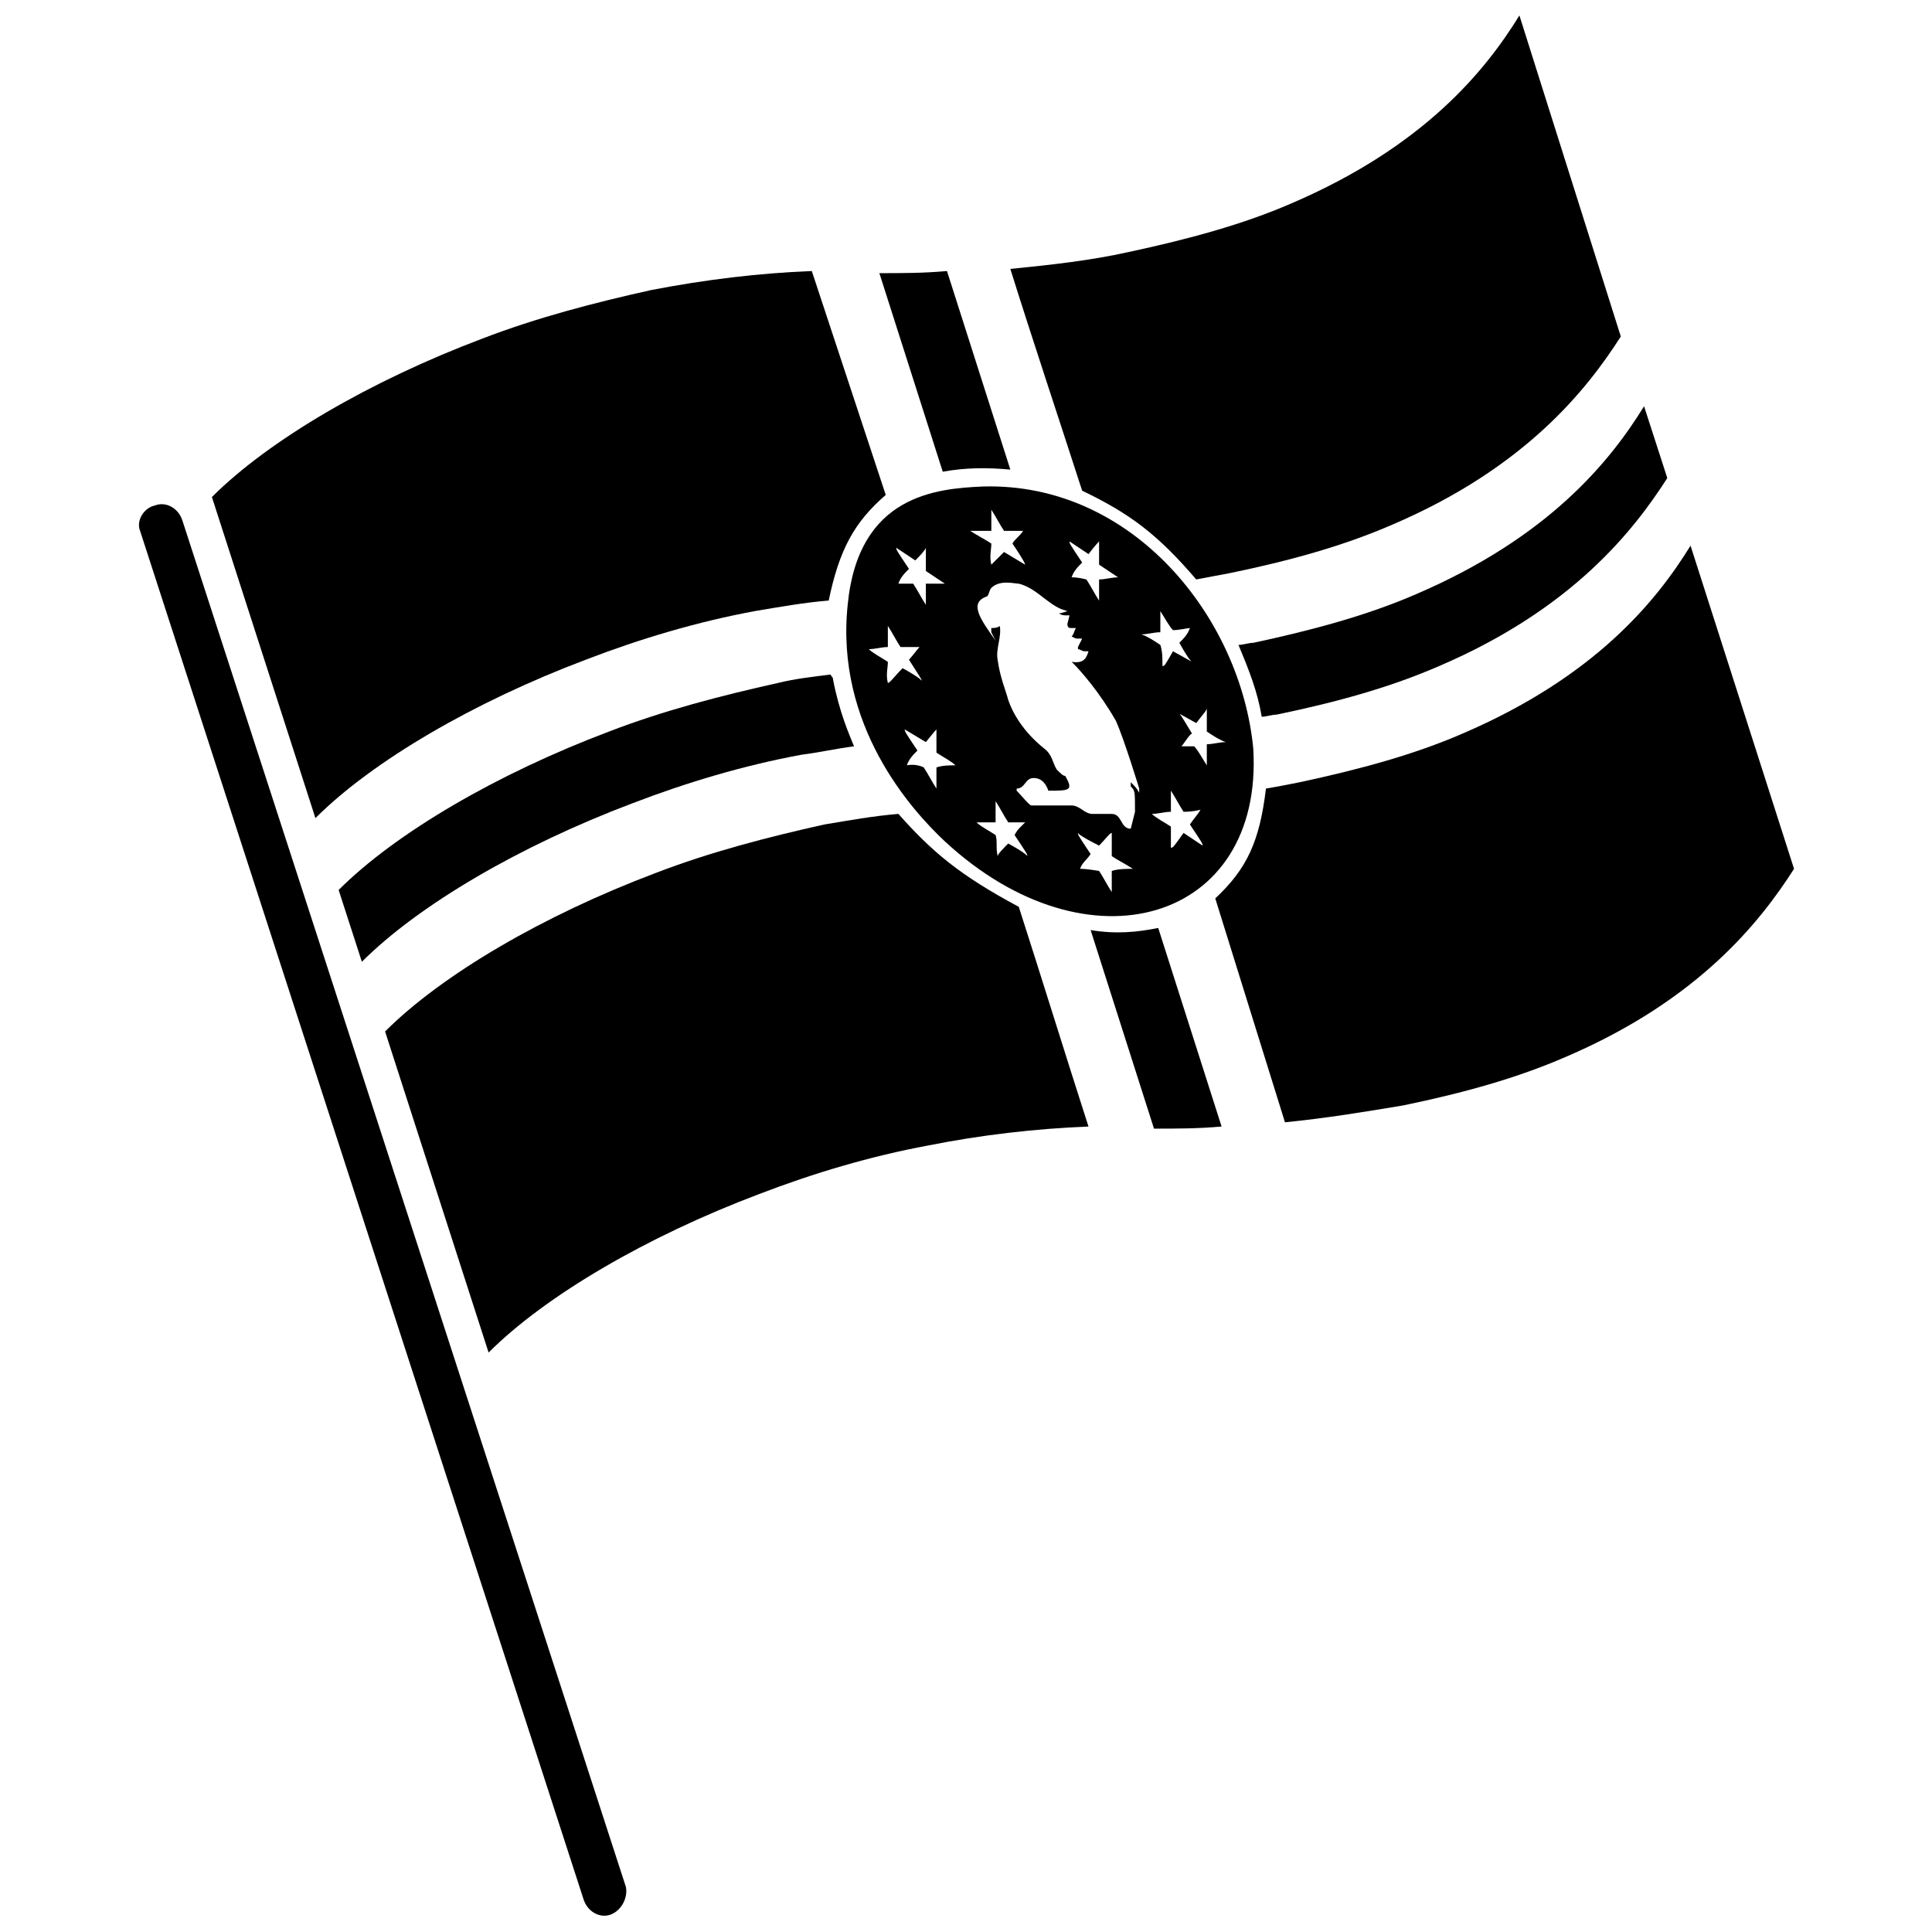
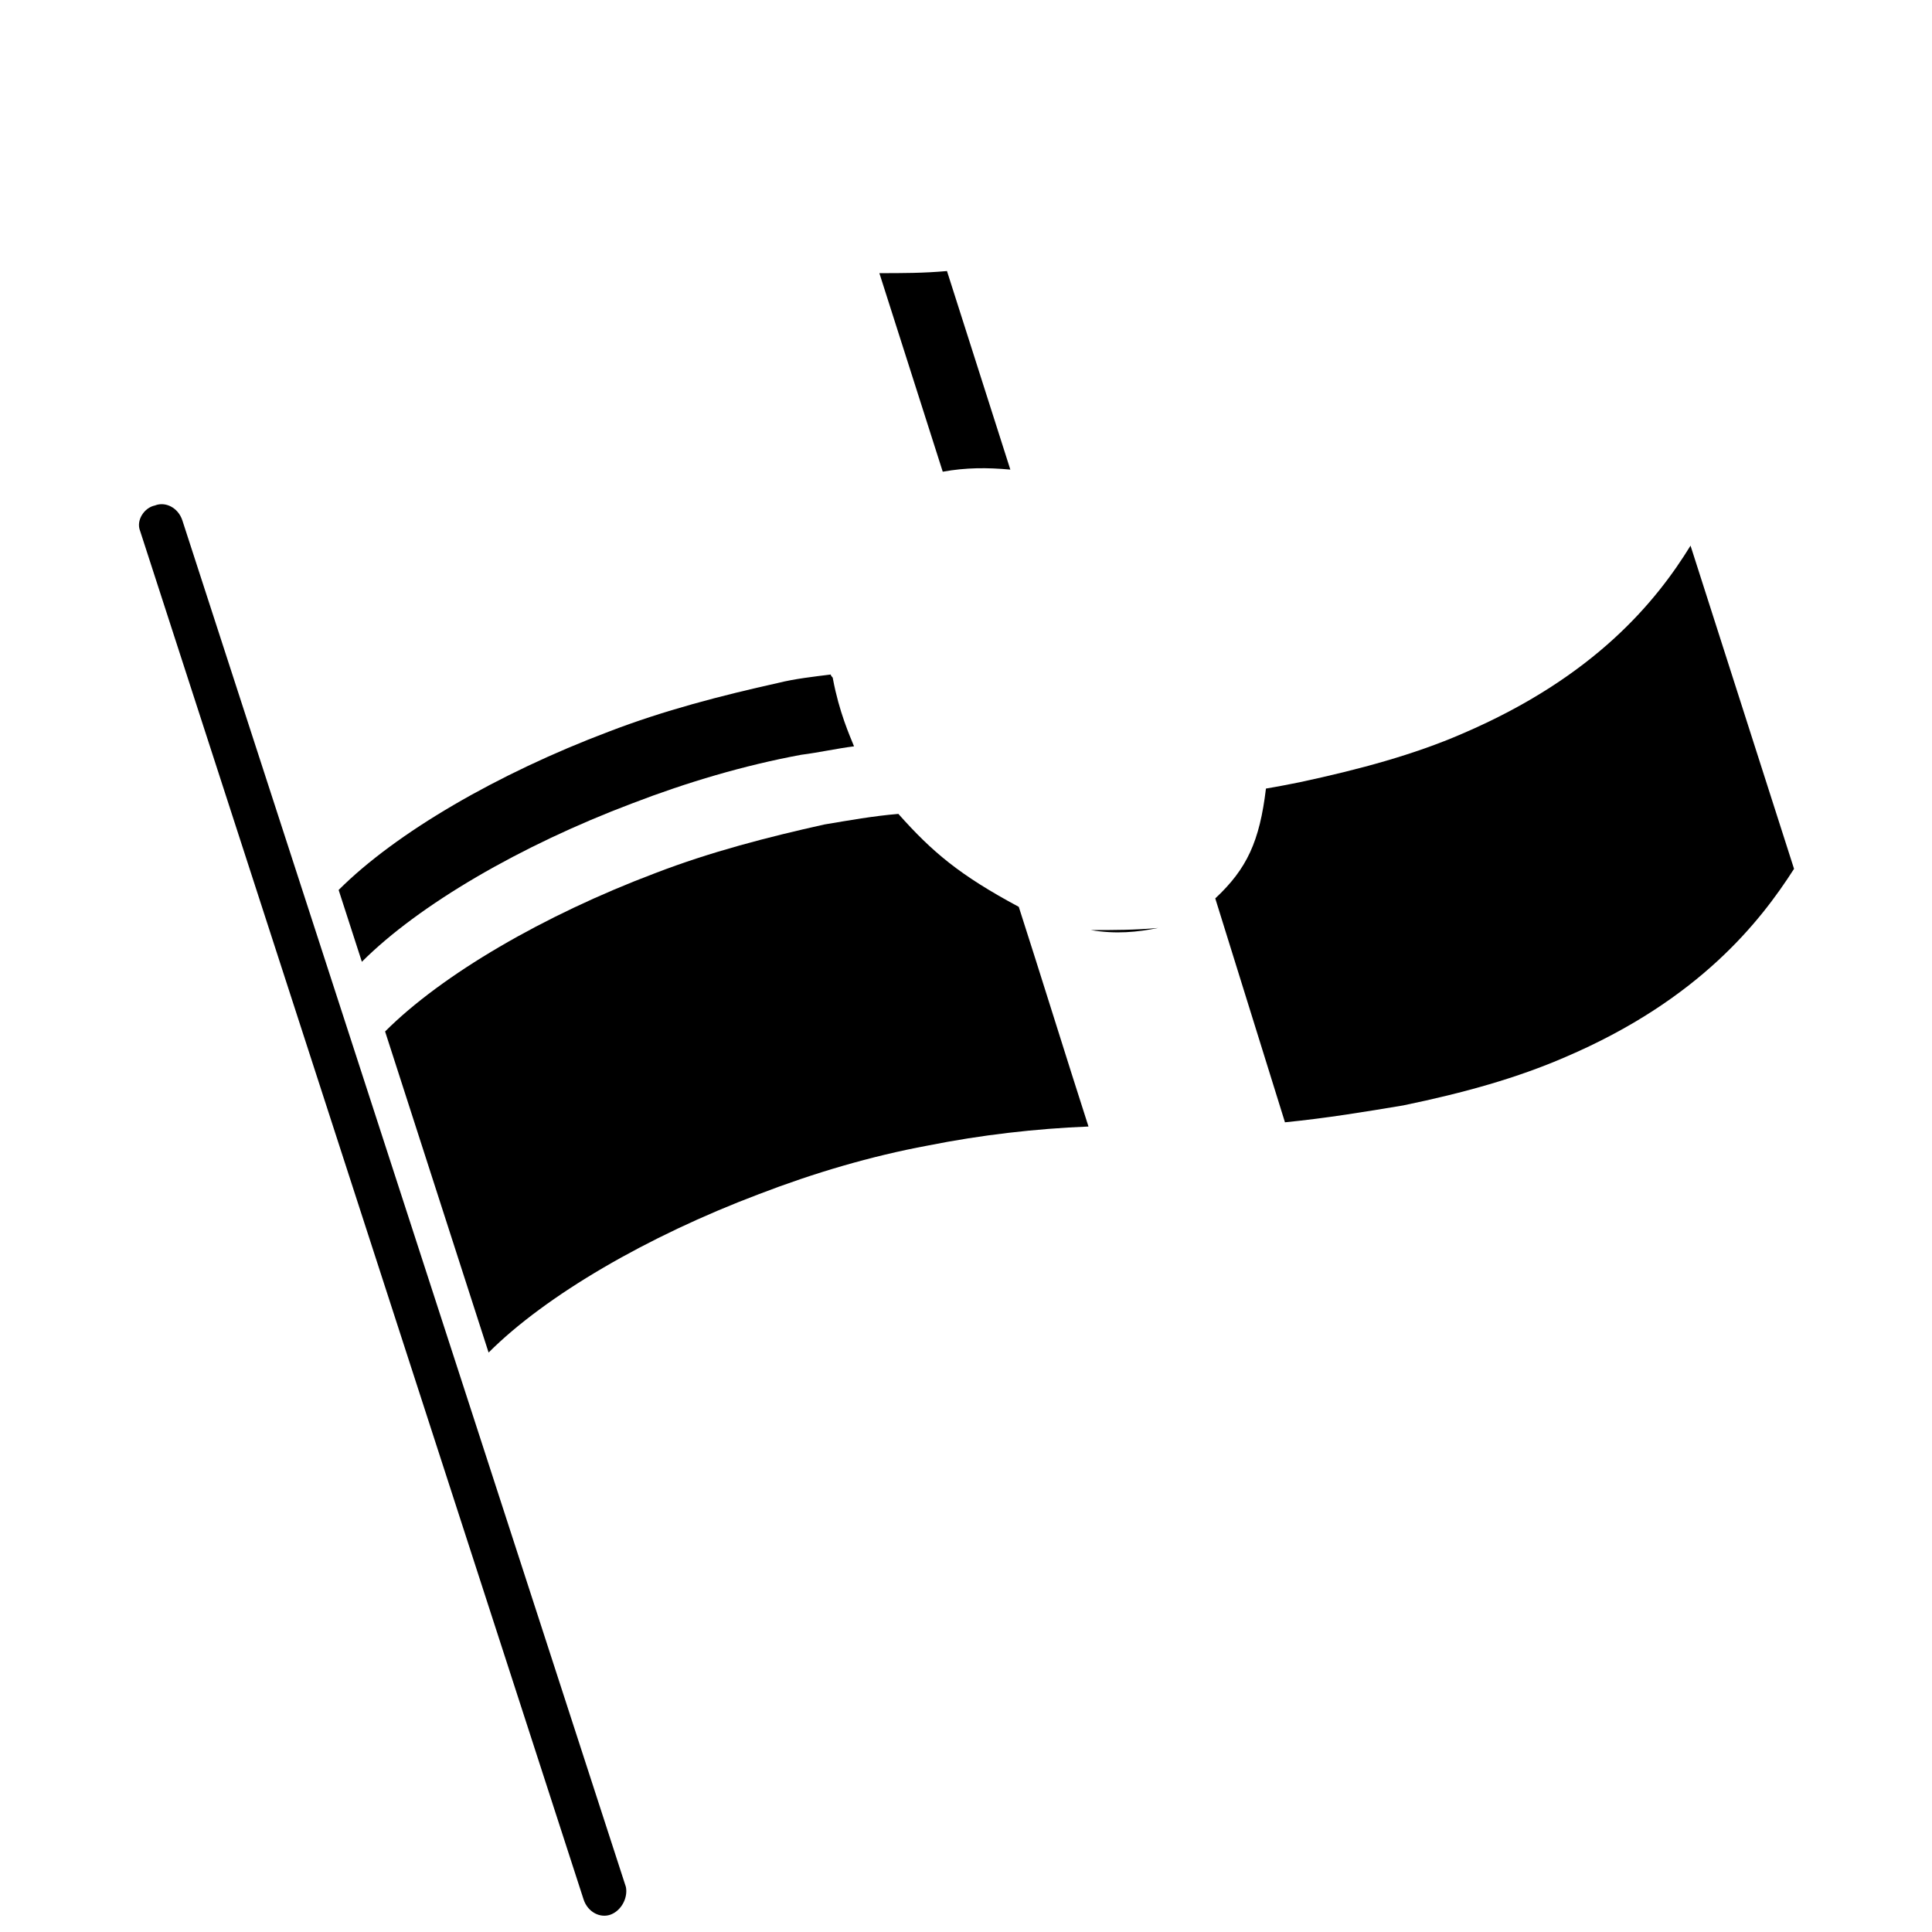
<svg xmlns="http://www.w3.org/2000/svg" width="800px" height="800px" version="1.1" viewBox="144 144 512 512">
  <defs>
    <clipPath id="b">
      <path d="m180 277h130v374.9h-130z" />
    </clipPath>
    <clipPath id="a">
-       <path d="m411 148.09h163v149.91h-163z" />
-     </clipPath>
+       </clipPath>
  </defs>
  <g clip-path="url(#b)">
    <path d="m305.95 651.34c-2.801 1.121-6.156-0.559-7.277-3.918l-117.55-362.74c-1.121-2.801 1.121-6.156 3.918-6.719 2.801-1.121 6.156 0.559 7.277 3.918l117.55 362.18c0.562 2.797-1.117 6.156-3.918 7.277z" />
  </g>
-   <path d="m378.73 275.16c-8.398 7.277-12.316 14.555-15.113 27.988-6.719 0.559-12.875 1.68-19.594 2.801-15.113 2.801-30.23 7.277-44.781 12.875-29.668 11.195-56.539 26.871-71.652 41.984l-27.434-85.086c15.113-15.113 41.984-30.789 71.652-41.984 14.555-5.598 29.668-9.516 44.781-12.875 14.555-2.801 28.551-4.477 42.543-5.039l19.598 59.336" />
  <path d="m432.46 442.54c-13.996 0.559-28.551 2.238-42.543 5.039-15.113 2.801-30.23 7.277-44.781 12.875-29.668 11.195-56.539 26.871-71.652 41.984l-27.43-85.086c15.113-15.113 41.984-30.789 71.652-41.984 14.555-5.598 29.668-9.516 44.781-12.875 6.719-1.121 12.875-2.238 19.594-2.801 8.957 10.078 16.234 16.234 31.906 24.629 5.598 17.355 12.875 40.863 18.473 58.219" />
  <path d="m619.44 374.25c-8.957 13.996-25.191 34.707-60.457 49.82-12.875 5.598-26.871 9.516-43.105 12.875-10.078 1.68-20.152 3.359-31.348 4.477l-18.473-59.336c8.398-7.836 11.754-15.113 13.434-29.109 3.359-0.559 6.156-1.121 8.957-1.68 15.676-3.359 30.23-7.277 43.105-12.875 35.266-15.113 51.5-35.266 60.457-49.82l27.43 85.648" />
  <g clip-path="url(#a)">
    <path d="m573.53 233.18c-8.957 13.996-25.191 34.707-60.457 49.82-12.875 5.598-26.871 9.516-43.105 12.875-2.801 0.559-6.156 1.121-8.957 1.68-10.078-11.754-17.352-17.352-30.23-23.512-5.598-17.352-13.434-40.863-19.031-58.777 11.195-1.121 21.273-2.238 31.348-4.477 15.676-3.359 30.23-7.277 43.105-12.875 35.266-15.113 51.5-35.266 60.457-49.82l26.871 85.086" />
  </g>
-   <path d="m585.85 270.69c-8.957 13.996-25.191 34.707-60.457 49.82-12.875 5.598-26.871 9.516-43.105 12.875-1.121 0-2.801 0.559-3.918 0.559-1.121-6.719-3.359-12.316-6.156-19.031 1.121 0 2.801-0.559 3.918-0.559 15.676-3.359 30.23-7.277 43.105-12.875 35.266-15.113 51.5-35.266 60.457-49.82l6.156 19.031" />
  <path d="m364.73 323.87c1.68 8.957 4.477 15.113 5.598 17.914-4.477 0.559-9.516 1.68-13.996 2.238-15.113 2.801-30.23 7.277-44.781 12.875-29.668 11.195-56.539 26.871-71.652 41.984l-6.156-19.031c15.113-15.113 41.984-30.789 71.652-41.984 14.555-5.598 29.668-9.516 44.781-12.875 4.477-1.121 9.516-1.68 13.996-2.238 0 0.559 0.559 0.559 0.559 1.117" />
  <path d="m411.75 268.45c-6.156-0.559-11.754-0.559-17.914 0.559-5.039-15.676-11.754-36.945-16.793-52.621 6.156 0 11.754 0 17.914-0.559l16.793 52.621" />
-   <path d="m450.94 389.92c-5.598 1.121-11.195 1.68-17.914 0.559l16.793 52.621c6.156 0 11.754 0 17.914-0.559l-16.793-52.621" />
-   <path d="m430.23 374.25c0.559-1.68 1.68-2.238 2.801-3.918-3.359-5.039-3.359-5.039-3.359-5.598 0 0 0 0.559 5.598 3.359 1.68-1.68 2.801-3.359 3.359-3.359v0.559 5.598c1.68 1.121 3.918 2.238 5.598 3.359-1.68 0-3.918 0-5.598 0.559v5.039 0.559c-1.121-1.68-2.238-3.918-3.359-5.598-3.359-0.559-4.481-0.559-5.039-0.559m-21.832-3.359c-0.559-0.562-0.559-0.562 0 0-0.559-2.238 0-3.918-0.559-5.598-1.68-1.121-3.918-2.238-5.039-3.359h5.039v-5.039-0.559c1.121 1.68 2.238 3.918 3.359 5.598h4.477l-1.121 1.121c-0.559 0.559-1.121 1.121-1.68 2.238 3.359 5.039 3.359 5.039 3.359 5.598 0 0 0-0.559-5.039-3.359-1.117 1.117-2.797 2.797-2.797 3.359v0m45.902-2.242v-5.598c-1.68-1.121-3.918-2.238-5.039-3.359 1.68 0 3.359-0.559 5.039-0.559v-5.039-0.559c1.121 1.68 2.238 3.918 3.359 5.598 2.801 0 4.477-0.559 4.477-0.559-0.559 1.121-1.68 2.238-2.801 3.918 3.359 5.039 3.359 5.039 3.359 5.598l-5.039-3.359c-2.793 3.918-2.793 3.918-3.356 3.918 0.562 0 0.562 0 0 0m-69.973-21.828c0.559-1.68 1.68-2.801 2.801-3.918-3.359-5.039-3.359-5.039-3.359-5.598l5.598 3.359c2.238-2.801 2.801-3.359 2.801-3.359v0.559 5.598c1.68 1.121 3.918 2.238 5.039 3.359-1.68 0-3.359 0-5.039 0.559v5.039 0.559c-1.121-1.68-2.238-3.918-3.359-5.598-2.242-1.121-4.481-0.559-4.481-0.559m72.773-5.039c0.559-0.559 2.238-3.359 2.801-3.359-3.359-5.598-3.359-5.598-3.922-5.598l5.039 2.801c1.68-2.238 2.801-3.359 2.801-3.918v0.559 5.598c1.68 1.121 3.359 2.238 5.039 2.801-1.68 0-3.359 0.559-5.039 0.559v5.039 0.559c-1.121-1.68-2.238-3.918-3.359-5.039h-3.359v0m-77.812-16.793c-0.559-2.238 0-3.918 0-5.598-1.68-1.121-3.918-2.238-5.039-3.359 1.68 0 3.359-0.559 5.039-0.559v-5.039-0.559c1.121 1.68 2.238 3.918 3.359 5.598h5.039c-0.559 0.559-2.238 2.801-2.801 3.359 2.801 4.477 3.359 5.039 3.359 5.598 0 0 0-0.559-5.039-3.359-2.238 2.238-3.356 3.918-3.918 3.918m72.773-4.481c0-2.238 0-3.918-0.559-5.598-1.68-1.121-3.359-2.238-5.039-2.801 1.68 0 3.359-0.559 5.039-0.559v-5.039-0.559c1.121 1.68 2.238 3.918 3.359 5.039 1.68 0 3.918-0.559 4.477-0.559-0.559 1.68-1.68 2.801-2.801 3.918 2.801 5.039 3.359 5.039 3.359 5.039l-5.039-2.801c-2.238 3.918-2.238 3.918-2.797 3.918m-44.223-6.715c-3.918-5.598-7.277-10.078-2.238-11.754 0.559-0.559 0.559-1.68 1.121-2.238 2.238-2.238 6.156-1.121 7.277-1.121 4.477 1.121 7.277 5.039 11.195 6.719l1.68 0.559c-1.68 0.559-1.68 0.559-2.238 0.559 0 0 0.559 0.559 1.68 0.559h1.121l-0.559 2.238c-0.008 1.121 0.555 1.121 1.113 1.121h1.121c-0.559 1.121-0.559 1.68-1.121 2.238 1.121 0.559 1.121 0.559 1.68 0.559h1.121c-0.559 1.121-0.559 1.121-1.121 2.238v0.559c0.559 0 1.121 0.559 1.68 0.559h1.121c-0.559 1.68-1.121 3.359-4.477 2.801l0.559 0.559c1.68 1.68 6.719 7.277 11.195 15.113 2.238 5.039 6.156 17.914 6.156 17.914v1.121c-0.559-1.121-1.121-1.68-2.238-2.801v1.121c1.121 1.121 1.121 1.121 1.121 6.719l-1.125 4.481c-2.801 0-2.238-3.918-5.039-3.918h-1.68-1.68-1.68c-2.238 0-3.359-2.238-5.598-2.238h-10.078-0.559c-0.559 0-2.801-2.801-3.918-3.918v-0.559c2.238 0 2.238-2.801 4.477-2.801s3.359 1.68 3.918 3.359c5.598 0 6.719 0 4.477-3.918-0.559 0-1.121-0.559-2.238-1.68-1.121-1.68-1.121-3.918-3.359-5.598-5.598-4.477-8.398-9.516-9.516-12.875-0.559-2.238-2.238-6.156-2.801-10.637-0.559-2.801 1.121-6.156 0.559-8.957-0.559 0.559-1.68 0.559-2.238 0.559v1.121l1.129 2.238m-25.75-15.117c0.559-1.68 1.68-2.801 2.801-3.918-3.359-5.039-3.359-5.039-3.359-5.598l5.039 3.359c2.801-2.801 2.801-3.359 2.801-3.359v0.559 5.598c1.68 1.121 3.359 2.238 5.039 3.359h-5.039v5.039 0.559c-1.121-1.68-2.238-3.918-3.359-5.598h-3.922m45.902-1.68c0.559-1.68 1.68-2.801 2.801-3.918-3.359-5.039-3.359-5.039-3.359-5.598l5.039 3.359c1.68-2.238 2.801-3.359 2.801-3.359v0.559 5.598c1.68 1.121 3.359 2.238 5.039 3.359-1.68 0-3.359 0.559-5.039 0.559v5.039 0.559c-1.121-1.68-2.238-3.918-3.359-5.598-2.242-0.559-3.363-0.559-3.922-0.559m-21.273-3.356c-0.559 0-0.559 0 0 0-0.559-2.238 0-3.918 0-5.598-1.68-1.121-3.918-2.238-5.598-3.359h5.598v-5.039-0.559c1.121 1.68 2.238 3.918 3.359 5.598h5.039c-0.559 1.121-2.238 2.238-2.801 3.359 1.121 1.68 3.359 5.039 3.359 5.598l-5.598-3.359-3.359 3.359m-2.238-20.715c-12.316 0.559-33.027 2.238-35.828 31.348-3.359 31.906 16.793 54.301 25.75 62.695 38.066 35.266 84.527 21.273 81.73-24.629-3.359-34.707-31.906-70.531-71.652-69.414" />
+   <path d="m450.94 389.92c-5.598 1.121-11.195 1.68-17.914 0.559c6.156 0 11.754 0 17.914-0.559l-16.793-52.621" />
</svg>